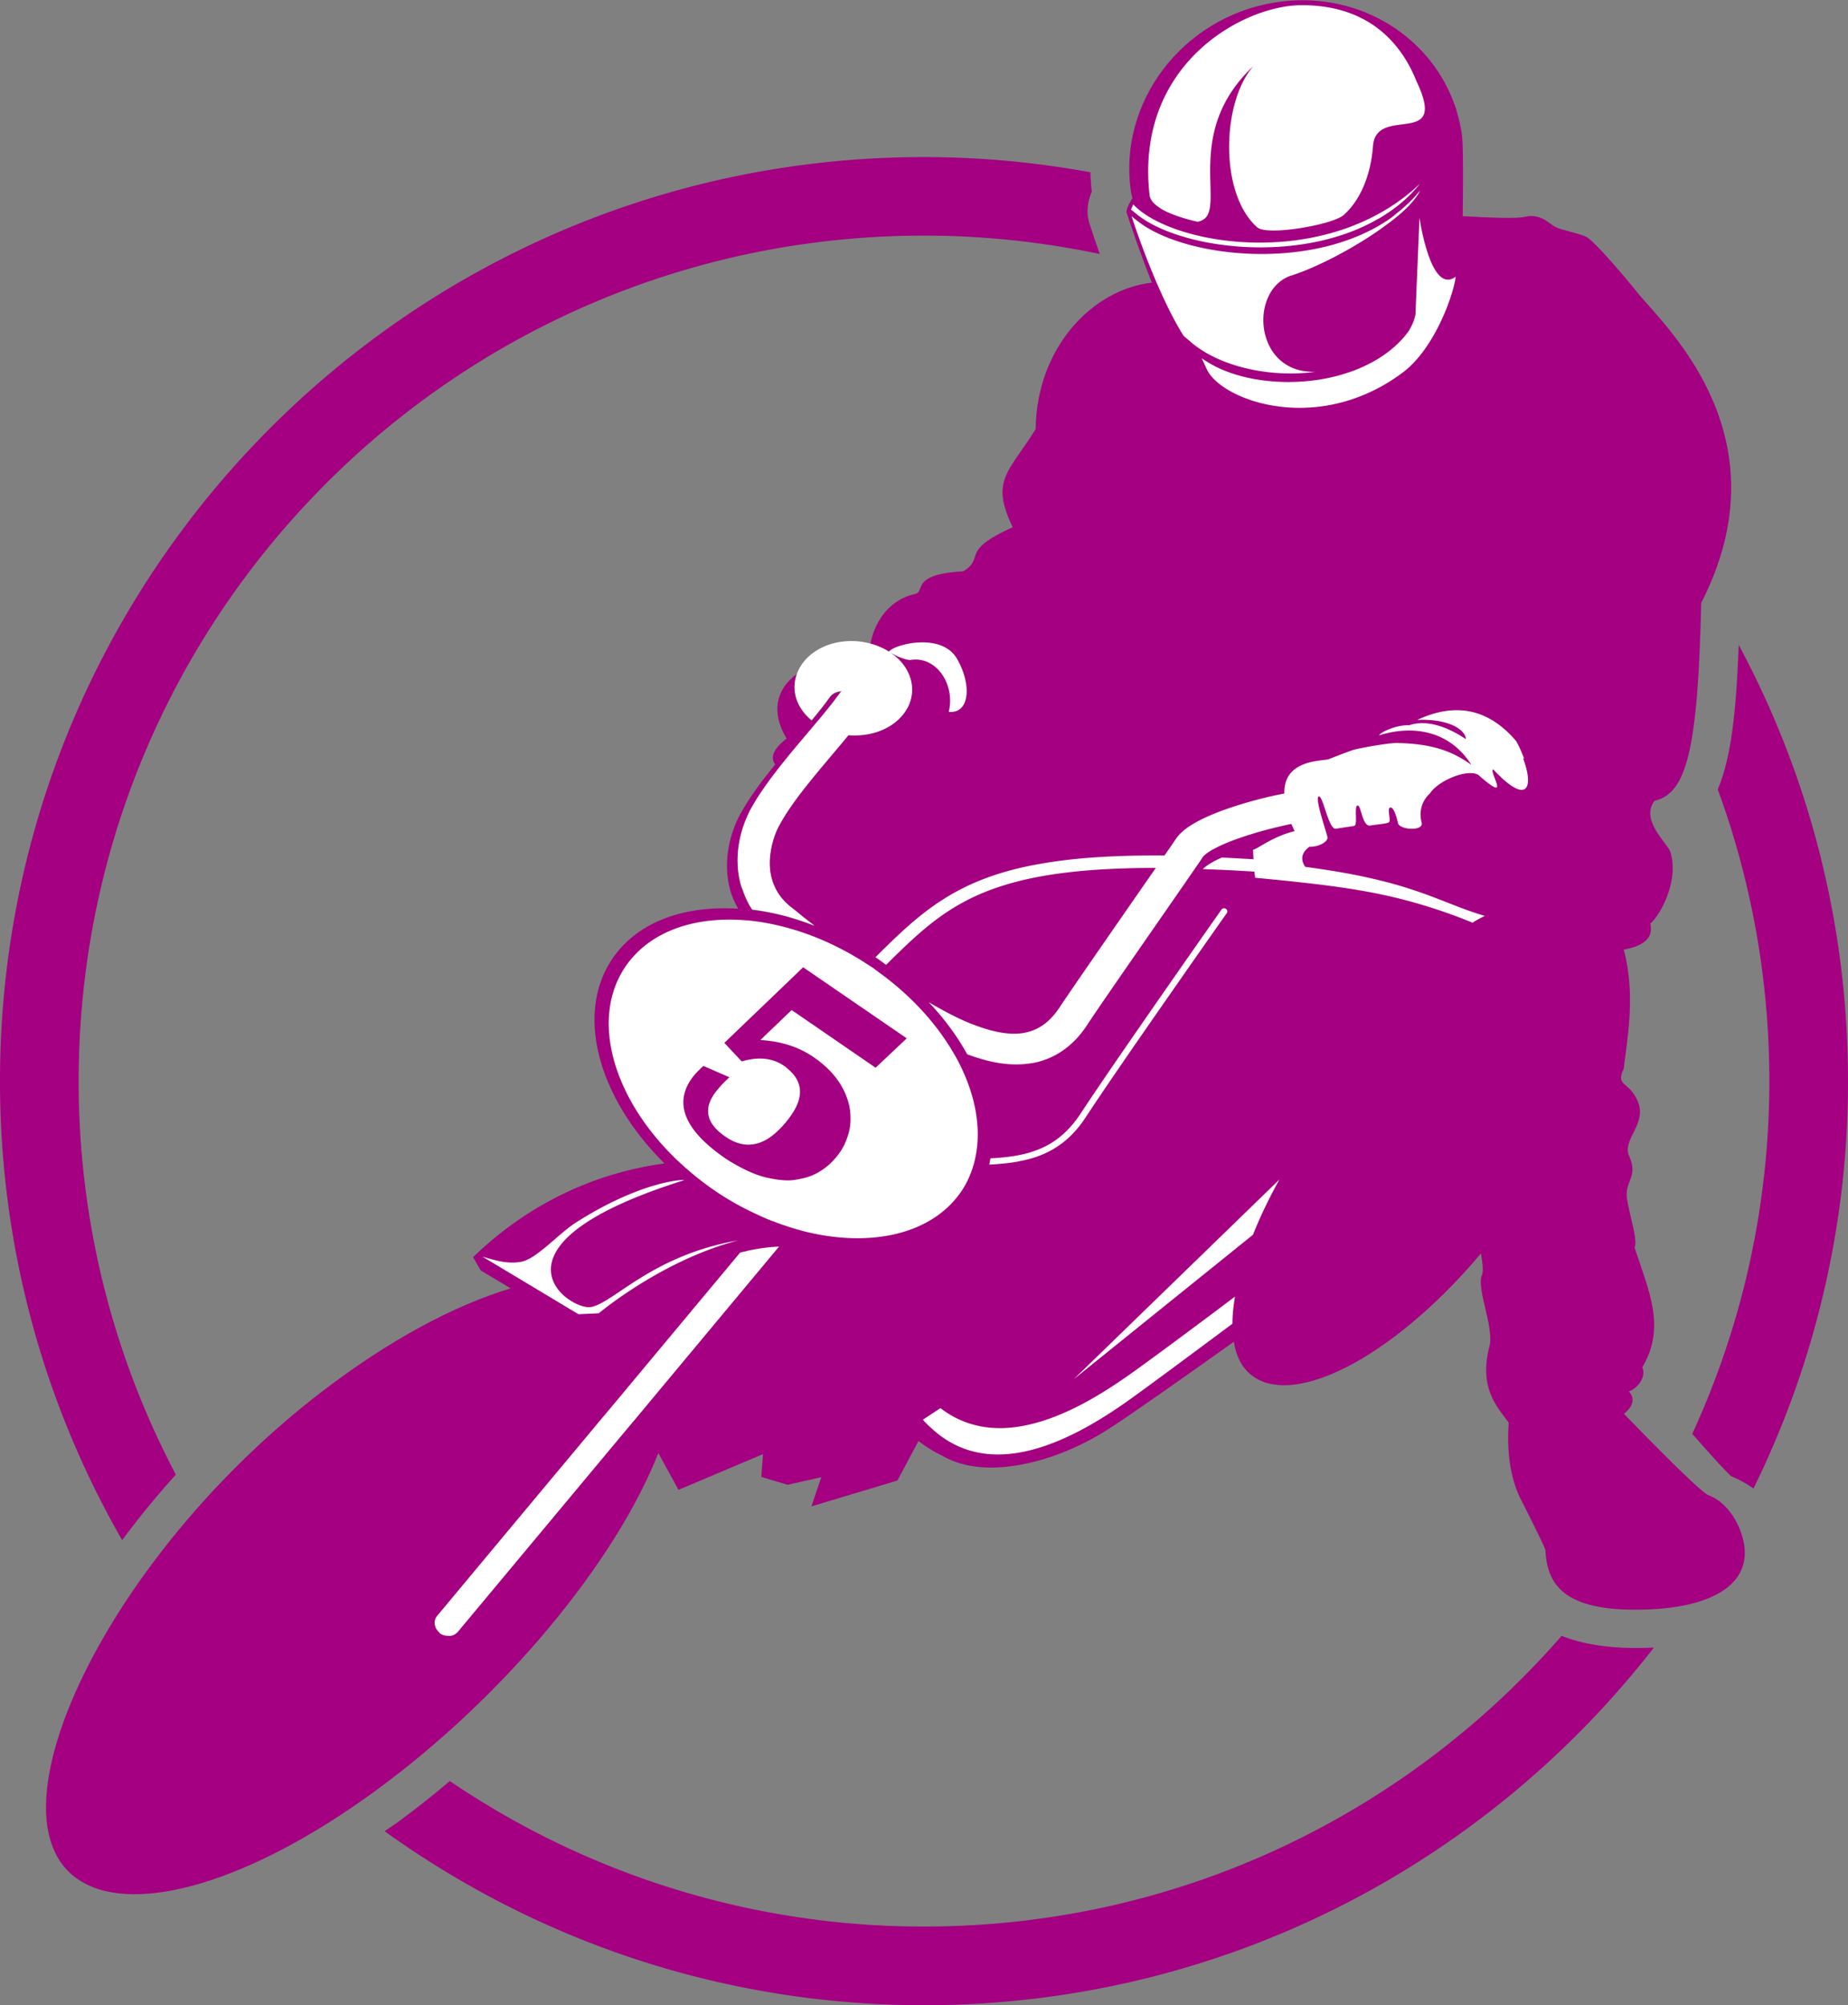
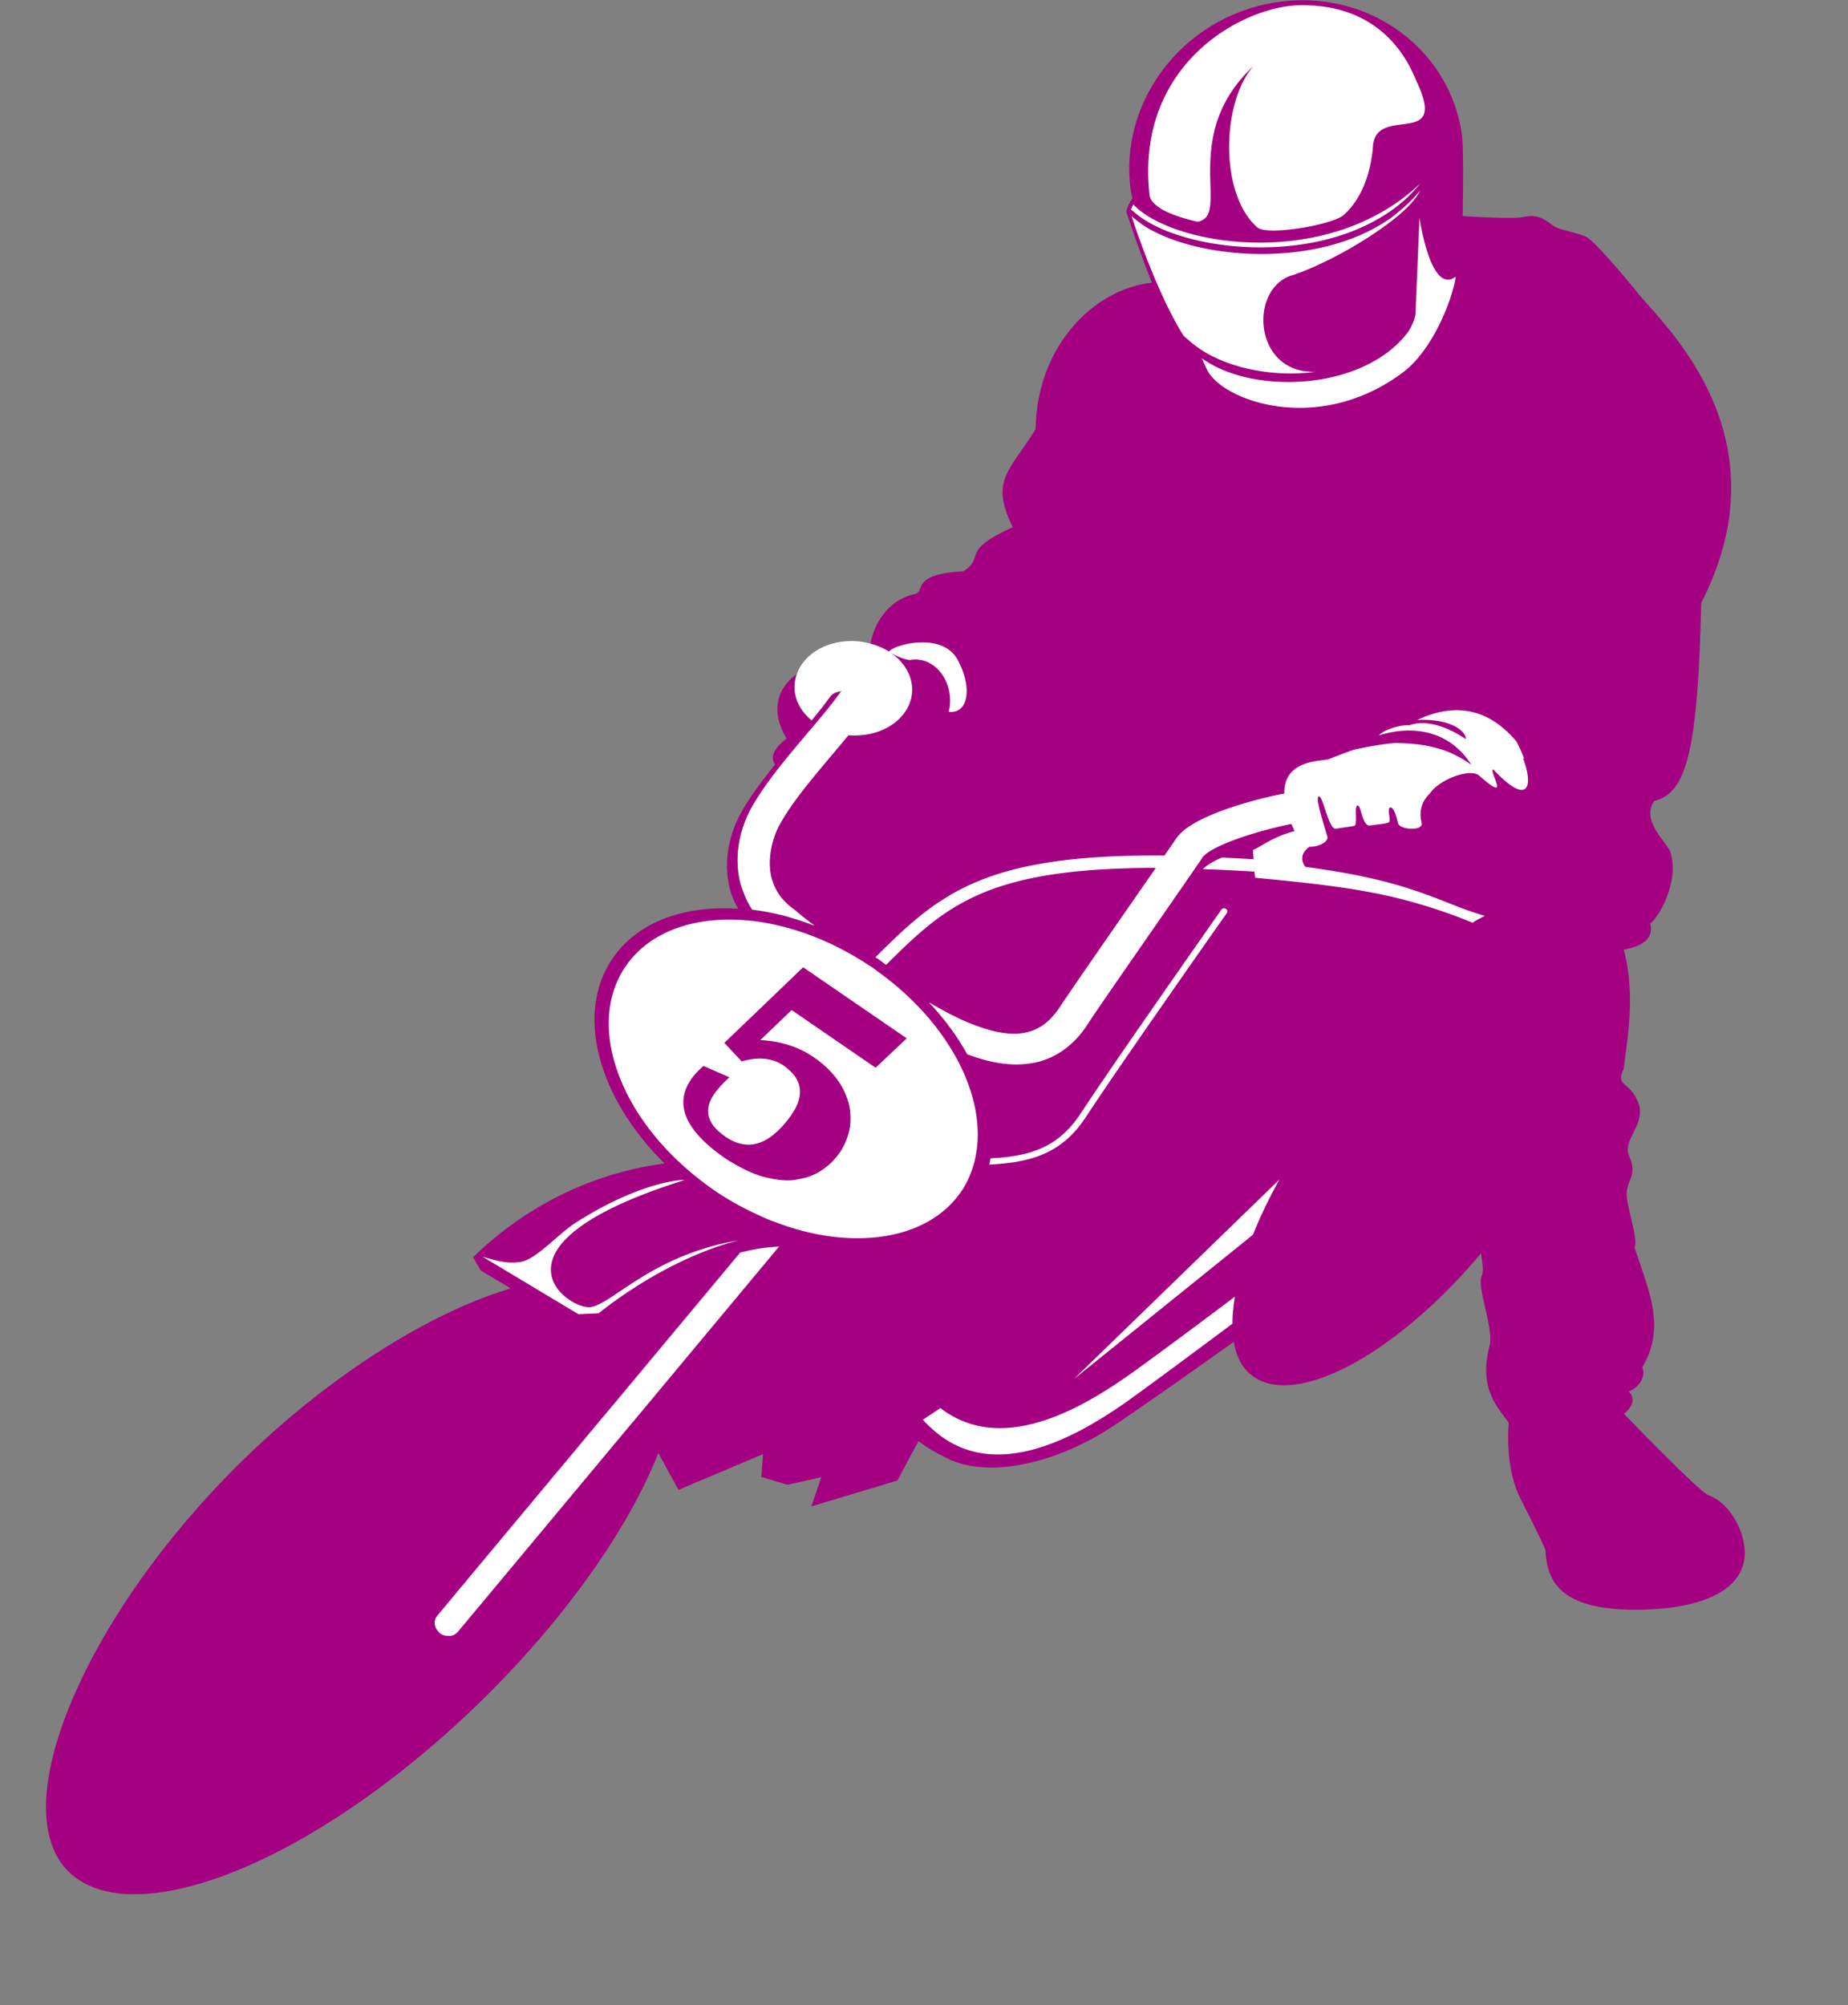
<svg xmlns="http://www.w3.org/2000/svg" id="_レイヤー_2" viewBox="0 0 138.61 150.38">
  <rect x="0" y="0" width="138.61" height="150.38" fill="#808080" stroke="none" />
  <defs>
    <style>.cls-2,.cls-3{stroke-width:0}.cls-2{fill:#a40081}.cls-3{fill:#fff}</style>
  </defs>
  <g id="autorace">
    <path d="M48.49 97c.98.7 1.67 1.67 2.05 2.91l4.98-5.97c-2.55.65-5.07 1.9-7.02 3.06z" stroke-width="0" fill="none" />
    <path class="cls-3" d="M82.52 54.12c1.04-.27 1.54.45 3.07-.77 2.31-.56 4.27-.96 5.04-.95-1.84-3.74-.02-2.31.05-4.51.06-1.68.67-3.94.45-4.89-1.69.41-2.56-1.51-3.48-2.12-1.13-.76-2.63 2.96-2.63 2.96s.3 2.29-.31 3.38c-.61 1.09-3.01 1.68-3.01 1.68s-1.07 3.48-2.54 3.84c-1.46.35-5.63 1.36-4.63 3.57.53-.13 4.23-1.18 7.99-2.16z" />
-     <path class="cls-2" d="M117.13 122.68c-11.62 13.35-28.73 21.8-47.82 21.8a63.16 63.16 0 01-35.57-10.91 75.222 75.222 0 01-3.9 3.08c-.33.24-.66.45-.99.68 11.39 8.2 25.35 13.05 40.46 13.05 22.26 0 42.06-10.51 54.74-26.82h-.01c-.47.02-.91.03-1.34.03-2.24 0-4.08-.32-5.57-.91zM13.19 110.59A63.094 63.094 0 015.9 81.08c0-35.02 28.39-63.41 63.4-63.41 4.52 0 8.93.48 13.19 1.38-.32-.9-.58-1.69-.75-2.22-.31-.9-.15-1.75.15-2.46-.06-.49-.09-.97-.1-1.45-4.05-.74-8.21-1.14-12.48-1.14C31.03 11.77 0 42.8 0 81.08c0 12.53 3.34 24.28 9.16 34.42 1.24-1.66 2.58-3.31 4.03-4.91zm119.52-29.51c0 9.44-2.08 18.39-5.78 26.45 1.27 1.45 2.39 2.69 2.92 3.18.66.27 1.2.59 1.67.92a69.069 69.069 0 007.09-30.55c0-11.84-2.97-22.98-8.2-32.72-.17 4.67-.51 8.34-1.57 10.84 2.5 6.82 3.87 14.19 3.87 21.88zm-89.46 24.08c-3.1.02-9.21 2.89-16.42 9.23-8.73 7.72-13.13 15.22-13.17 18.69 0 .45.08.86.26 1.19.09.22.55.79 1.74.79h.12v-.77c-1.12-.03-1.11-.31-1.18-.38-.1-.19-.16-.46-.16-.83-.04-2.94 4.26-10.53 12.91-18.12 7.1-6.28 13.23-9.05 15.92-9.03 1.37.07 1.18.4 1.31.77l.36-.06.33-.39c-.17-.49-.7-1.14-2-1.08z" />
    <path class="cls-2" d="M42.88 107.6c-2.49.02-7.34 2.18-13.11 7.01a52.435 52.435 0 00-5.46 5.28l.46.4c1.48-1.68 3.28-3.45 5.39-5.22 5.68-4.78 10.55-6.88 12.73-6.86h.06c.26.02.46.05.6.09l.4-.48c-.24-.13-.53-.23-.96-.22h-.09z" />
    <path class="cls-2" d="M32 115.09c-1.32 1.07-2.5 2.15-3.52 3.19l.34.33c1.01-1.03 2.17-2.09 3.48-3.16 4.15-3.37 7.69-4.95 9.55-5.15l.43-.51h-.01c-1.95.01-5.75 1.64-10.27 5.29zm-3.17 3.53zm2.08.17c-2.61 2.15-4.25 4.73-3.82 5.8.4 1.01 2.51.4 4.85-1.39.33-.25.65-.52.96-.79-.35-.34-.41-.86-.12-1.21l3.44-4.13c-.39-1.13-2.71-.42-5.31 1.72zm27.75-44.75l-4.35 4.17 1.3 1.39c1.26-.37 2.32-.26 3.17.33.11.08.2.16.29.23 1.14.95 1.22 2.13.2 3.55-.25.36-.51.65-.77.92-1.32 1.37-2.69 1.59-4.1.62-1.4-.96-1.68-2.05-.82-3.25.29-.4.66-.81 1.11-1.21l-1.95-.85c-.38.34-.67.65-.87.93-1.37 1.91-.52 3.92 2.54 6.02.28.19.55.34.83.5.64.36 1.26.65 1.88.83.19.06.38.1.58.14.53.11 1.05.18 1.56.16.31-.02.6-.08.89-.14.37-.08.72-.2 1.04-.37.67-.34 1.26-.85 1.75-1.54.31-.44.51-.89.65-1.35.11-.36.17-.72.18-1.1.01-.42-.02-.85-.14-1.29-.36-1.34-1.23-2.49-2.61-3.44-.58-.4-1.21-.7-1.9-.92a8.39 8.39 0 00-2.11-.37L59 76.09l.36-.34 6.29 4.32 2.32-2.19-7.77-5.33-1.56 1.5z" />
    <path class="cls-2" d="M84.49 15.9c.4 1.23 1.1 3.28 1.91 5.3-4.34.46-8.65 4.76-8.72 10.98-1.99 3.22-3.44 3.81-1.72 7.36-4.02 1.8-2.03 2.27-3.7 3.3-4.07.24-2.78 1.52-3.64 1.71-2.15.48-3.09 2.38-3.33 3.74 1.61.43 2.86 1.58 3.08 3.01.3 1.94-1.42 3.67-3.83 3.85-.31.02-.61.02-.91 0-1.85 2.24-4.05 4.64-5.18 6.75-.45.8-.98 2.53-.58 3.98.23.85.68 1.62 1.69 2.35l.08.06c.33.28.84.68 1.45 1.15-.74-.29-1.47-.53-2.21-.73-.83-.22-1.66-.37-2.47-.48-.3-.44-.51-.9-.67-1.35-.07-.2-.16-.4-.21-.59-.58-2.31.14-4.39.76-5.55.57-1.04 1.32-2.09 2.13-3.12.9-1.15 1.87-2.27 2.76-3.33.69-.82 1.34-1.6 1.85-2.33.02-.03.06-.05.09-.08-.35.01-.68.15-.89.44-.39.55-.86 1.14-1.36 1.74-.66-.55-1.13-1.26-1.25-2.07-.08-.51-.01-1 .16-1.45-1.51 1.07-2.01 2.81-.78 4.85-1.13.86-1.18 1.49-.86 1.94-1 1.23-1.95 2.5-2.64 3.77-.62 1.17-1.34 3.25-.76 5.56.13.5.35 1 .63 1.49-3.95-.26-7.42.92-9.33 3.59-2.97 4.15-1.22 10.55 3.8 15.51-3.75.5-9.28 2.12-14.36 7.03l.57.99 2.25 1.35c-4.17 1.26-9.08 3.83-14.33 7.88-13.99 10.8-22.58 26.81-20.09 33.81.45 1.28 1.21 2.19 2.23 2.79 4.12 2.5 12.65.06 22.01-6.77 9.64-7.03 18-17.11 21.26-25.36l1.51 2.76 6.34-2.68-.13 1.71 1.97.59 2.53-.57-.74 2.19 6.45-1.94 1.58-2.96c.62.48 1.24.85 1.86 1.14 3.15 1.82 8.48.53 12.58-2.16 1.82-1.19 5.39-3.7 9.22-6.43.04.23.08.47.14.67.26.88.7 1.51 1.29 1.92 2.36 1.73 7.23.1 12.53-4.53 1.61-1.4 3.15-2.99 4.57-4.68.14.79.18 1.37.08 1.6-.44.94.83 3.74.59 5.24-.91 3.3.64 4.77 1.41 5.85-.13 1.89.02 4.16 1.04 6 .06.12 1.71 3.37 1.72 3.58.12 2.83 1.72 4.7 7.9 4.42 3.58-.16 7.05-1.31 7.05-4.25 0-1.46-1-3.67-2.73-4.31-.71-.26-6.33-6.1-6.33-6.1.65-.54.87-1.14.36-1.68.64-.22 1.34-1.07 1.01-1.81 1.79-3.01.5-5.7-.58-8.99.26-.56-.36-2.31-.57-3.67-.19-1.31.87-1.6.17-3.17-.58-1.28 1.41-2.42.62-4.17-.68-1.51-1.66-1.03-1.03-2.4.18-1.77.96-5.41 0-8.92 1.21-.24 2.29-.71 1.99-1.96.59-.42 2.24-3.12 1.49-5.42-.31-.7-2.23-2.36-1.18-3.78 2.37-.57 3.26-3.6 3.51-14.85 6.26-12.21-2.3-20.35-4.64-23.09-1.14-1.43-3.37-4.03-3.95-4.34-.58-.3-1.88-.51-2.35-.76-.47-.24-1.09-1.06-2.35-.75-.55.13-2.51.06-4.6-.06.04-2.36.05-5.34-.06-6.11-.09-.62-.22-1.21-.4-1.79v-.02c-.05-.17-.1-.33-.16-.47-1.91-5.33-7.54-8.64-13.57-7.62-6.86 1.16-11.65 7.48-10.7 14.12.03.2.09.38.13.58l-.03-.01s-.5.79-.41 1.03z" />
-     <path class="cls-2" d="M84.86 16.2c.15.15.34.29.52.43 3.5 2.71 13.02 3.79 18.83-.21.23-.16.43-.34.65-.51.54-.43 1.04-.91 1.49-1.44.06-.07.13-.13.19-.2-.01.03-.05.07-.07.1-.25.48-.71 1.01-1.33 1.56-.3.27-.64.54-1 .81-2.15 1.63-5.2 3.25-7.3 3.93-.44.14-.8.38-1.1.68-1.94 1.95-1.11 6.68 2.91 6.54-3.24.45-7.25-.32-9.5-2.36-.13-.12-.29-.23-.41-.36-.74-1.19-1.42-2.62-2.02-3.99-1.12-2.6-1.87-4.97-1.87-4.97zm-5.69 36.52c1.46-.35 2.54-3.84 2.54-3.84s2.4-.58 3.01-1.68c.61-1.09.31-3.38.31-3.38s1.5-3.72 2.63-2.96c.92.61 1.79 2.53 3.48 2.12.23.95-.39 3.21-.45 4.89-.07 2.21-1.89.78-.05 4.51-.77-.02-2.74.39-5.04.95-1.53 1.22-2.03.5-3.07.77-3.76.98-7.46 2.04-7.99 2.16-1-2.21 3.17-3.22 4.63-3.57zM68.25 49.5s-.62-.03-1.58-.63c.34-.52 4.03-1.53 5.16.64 1.06 1.92.86 4.05-.69 3.87.51-2.01-.91-4.23-2.9-3.88zM36.2 94.25c.75.2 1.71.58 2.88.38 1.16-.2 2.8-2.11 4.14-2.96 5.09-3.24 8.37-3.25 8.06-3.15-8.8 2.77-10.42 5.52-9.86 7.35.44 1.42 2.18 2.28 2.9 2.15.71-.12 1.65-.84 2.95-1.69 1.8-1.18 4.32-2.65 8.1-3.31-3.06.81-5.76 2.26-7.66 3.47-1.73 1.1-2.8 2-2.8 2l-1.52.07-3.85-2.31-3.34-2zm14.66 8.32l-2.99 3.59-1.5 1.79-12.05 14.45c-.14.17-.33.27-.53.3h-.14c.23.14.49.21.73.17.21-.03.4-.14.54-.3l11.22-13.46c-1.37 5.09-7.45 12.88-14.91 19.02-8.51 7.01-16.46 9.93-18.24 6.65-1.9-3.49 3.71-12.88 13.14-21.19 9.2-8.11 17.83-11.54 19.85-8.22l4.55-5.46c-.37-1.24-1.07-2.22-2.05-2.91 1.96-1.16 4.47-2.41 7.02-3.06.19-.05.37-.09.55-.12.11-.03.23-.05.34-.07.67-.13 1.35-.22 2.01-.24l-7.55 9.06zm9.27-10.25c-.05-.02-.11-.03-.17-.05l-.42-.12c-.47-.14-.94-.3-1.41-.48-.19-.07-.37-.13-.56-.21-.22-.09-.44-.19-.65-.29-1.15-.52-2.29-1.15-3.39-1.9-.97-.67-1.86-1.4-2.67-2.16-4.93-4.65-6.7-10.79-3.87-14.74 1.82-2.55 5.16-3.64 8.95-3.33h.07c.4.04.82.09 1.23.16.67.11 1.34.27 2.02.46 1.95.56 3.94 1.46 5.83 2.71.12.08.24.15.36.23.15.11.29.22.44.33 2.14 1.54 3.87 3.36 5.12 5.27.08.11.15.23.22.34.28.44.53.89.75 1.33 1.21 2.43 1.63 4.91 1.13 7.08-.04.15-.08.31-.12.47a7.27 7.27 0 01-1.01 2.1c-2.28 3.18-6.93 4.11-11.86 2.82zm32.3 6.95c-3.63 2.72-6.99 5.2-8.29 6.1-1.46 1.02-2.96 1.9-4.46 2.55-3.56 1.56-7.05 1.78-9.85-.83-.21-.2-.42-.39-.62-.62l1.32-.87c.56.44 1.15.76 1.75 1 3.62 1.43 7.94-.4 11.99-3.21 1.13-.78 3.8-2.75 6.85-5.03.49-.37.99-.74 1.49-1.12-.12.72-.19 1.4-.19 2.03zM74.18 87.34c.03-.16.07-.31.09-.47.66-.04 1.3-.09 1.91-.2 1.88-.33 3.49-1.09 4.86-3.17 2.6-3.97 10.56-15.29 10.56-15.29.08-.1.22-.12.33-.05.11.08.14.22.07.32 0 0-1.99 2.83-4.31 6.15-2.31 3.33-4.95 7.15-6.25 9.12-1.42 2.18-3.19 3.02-5.13 3.36h-.02c-.68.12-1.4.17-2.12.22z" />
    <path class="cls-2" d="M93.98 92.6l-13.44 10.83 15.42-14.97c-.78 1.4-1.45 2.79-1.98 4.14zm14.27 1.83c-4.82 4.76-9.35 6.72-10.38 4.46-.23-.5-.24-1.22-.11-2.04.09-.6.25-1.25.52-1.98.33-.9.82-1.9 1.41-2.94.54-.98 1.17-1.98 1.9-3.02.06-.08.11-.17.17-.25 1.02-1.41 2.19-2.85 3.51-4.23l.09-.09c.71-.74 1.41-1.43 2.09-2.05.18.33.35.61.47.86.07.13.13.24.17.35.03.07.07.17.12.31.23.6.62 1.79 1.05 3.19-.39.26-.81.59-1.25 1.03-.32.31-.6.65-.87.98-.53.67-.89 1.31-1.11 1.87-.17.45-.26.85-.18 1.1.23.7 1.44.29 2.77-.93.51-.47.98-1 1.38-1.54.22.8.43 1.59.61 2.33-.76.89-1.54 1.76-2.37 2.58zm5.48-38.84c.24.45.43.88.58 1.28.52 1.4.5 2.42-.21 2.33-.42-.06-1.09-.51-2.04-1.53-.37.15 1.47 2.7-1.11.42-.77-.49-2.99.38-3.65 1.4 0 0-.97.77-.61 2.17.18.67-1.64.55-1.77.05-.07-.28-.29-1.23-.58-1.18-.29.05.09 1.01-.12 1.12-.22.11-1 .16-1.38.23-.62.11-.68-1.55-.96-1.5s.05 1.48-.25 1.53c-.3.05-1.06.16-1.37.21-.55.09-.95-2.47-1.28-2.42-.32.06.45 2.29.64 3.02.1.38-.68.78-1.34.75-.42.31-.8.81-.32 1.51 4.25.55 6.74 1.24 8.68 1.93 1.75.62 3.05 1.24 4.79 1.75 0 0-.84.41-.91.51-1.52-.62-2.91-1.09-4.27-1.48-3.41-.98-6.75-1.39-11.92-1.88-.05 0-.09 0-.13-.01 0 0-.02-.15-.05-.46-1.37-.08-2.65-.14-3.87-.19.1-.11.34-.31.74-.53.2-.11.44-.22.69-.34.76.04 1.56.08 2.37.13-.01-.22-.02-.43-.03-.71.12-.02.42-.2.79-.42.07-.04.13-.08.21-.12.56-.31 1.28-.66 2.11-.86-.08-.18-.17-.37-.24-.54-.59.12-1.22.26-1.86.44-1.49.4-3.02.92-3.96 1.44-.47.25-.75.51-.81.59l-.02.02c-.1.15-.31.46-.59.87-1.84 2.68-7.01 10.08-8.06 11.69-1.08 1.68-2.57 2.62-4.14 2.89h-.04c-1.69.29-3.33-.11-4.83-.66-.27-.48-.57-.96-.89-1.44-.58-.84-1.25-1.67-2-2.47 1.11.65 2.14 1.19 2.95 1.52 1.5.63 2.99 1 4.19.78.96-.18 1.84-.65 2.7-1.95.94-1.44 4.95-7.19 7.19-10.42-3.45 0-6.19.21-8.43.6-6.01 1.06-8.49 3.39-11.8 6.67-.18-.13-.36-.27-.54-.4-.09-.06-.18-.11-.26-.17 3.36-3.34 6.09-5.92 12.38-7.01 2.47-.44 5.48-.65 9.3-.62.41-.6.72-1.04.84-1.22.4-.59.95-.95 1.59-1.31.65-.35 1.4-.67 2.21-.95 1.15-.41 2.4-.75 3.56-1.01.27-.06.53-.11.79-.16-.04-2.44 2.51-2.43 3.29-2.56 0 0 .71-.3 1.79-.68.46-.17 2.83-.57 3.38-.55 2.63.06 4.12.6 5.57 1.64-1.55-2.45-4.22-3.05-6.93-2.21.14-.25 1.3-.8 2.27-.76.68-.23 2.08-.4 4.25 1.04 0-.64-1.19-1.54-3.65-1.44 2.22-1.04 4.93-1.34 7.43 1.6zm-4.56-34.85c0 .18-.08.51-.18.88-.44 1.62-1.72 4.67-3.66 6.21-1.26.97-2.55 1.63-3.83 2.07-5.07 1.74-9.86-.22-10.91-2.06-.03-.04-.34-.72-.43-.91-.01-.02-.03-.07-.03-.07.15.11.32.21.48.31 2.8 1.73 7.65 2.02 11.35.44 1.48-.62 2.77-1.53 3.68-2.78.04-.06.06-.11.1-.17.32-.54.41-1.06.42-1.14v-.03l.08-1.93.22-5.25s.82 5.85 2.71 4.43zM97.55.39c4.89-.03 7.47 2.66 8.68 5.74 2.41 5.08-3.05 1.67-3.28 4.84-.15 2.08-.89 3.99-2.19 5.15-.81.74-5.74 1.59-6.49.93-2.88-2.55-2.64-9.45-.28-12.1-5.35 4.99-2.02 10.66-3.84 11.56-.11.05-.22.1-.36.12-.98-.22-2.07-.55-2.8-1.01-.47-.29-.79-.63-.82-1.02C85.08 4.84 93.16.42 97.53.39z" />
    <path class="cls-2" d="M84.99 15.33s.03.02.04.04c2.25 2.35 9.51 4 15.88 1.77 2.01-.7 3.94-1.79 5.59-3.37-.86 1.09-1.94 1.94-3.12 2.64-5.95 3.47-15.01 2.28-18.21-.4-.12-.1-.25-.19-.35-.29l.17-.38z" />
    <path class="cls-3" d="M76.33 87.11c1.95-.34 3.72-1.18 5.13-3.36 1.3-1.98 3.93-5.8 6.25-9.12 2.31-3.32 4.3-6.15 4.31-6.15a.23.23 0 00-.07-.32.236.236 0 00-.33.05S83.66 79.53 81.06 83.5c-1.37 2.08-2.99 2.84-4.86 3.17-.61.11-1.25.16-1.91.2l-.09.47c.72-.04 1.43-.1 2.12-.22h.02zm-20.26 6.7c-.19.04-.37.08-.55.12l-4.98 5.97-4.55 5.46-.73.87-.33.39-.99 1.19-.4.48-1.25 1.5-.43.51-5.63 6.75-3.44 4.13c-.3.36-.23.87.12 1.21.03.03.04.06.08.09.2.16.44.21.68.2.05 0 .09.01.14 0 .2-.03.39-.14.53-.3l12.05-14.45 1.5-1.79 2.99-3.59 7.55-9.06c-.66.02-1.34.11-2.01.24-.11.02-.23.04-.34.07zm-12.68 4.75l1.52-.07s1.07-.9 2.8-2c1.9-1.21 4.61-2.67 7.66-3.47-3.78.66-6.3 2.13-8.1 3.31-1.31.86-2.24 1.57-2.95 1.69-.71.12-2.46-.73-2.9-2.15-.56-1.83 1.05-4.58 9.86-7.35.31-.09-2.97-.09-8.06 3.15-1.34.85-2.97 2.75-4.14 2.96-1.17.2-2.12-.19-2.88-.38l3.34 2 3.85 2.31zm12.36-31.7c.17.45.37.91.67 1.35.81.1 1.63.26 2.47.48.73.2 1.47.44 2.21.73-.61-.46-1.12-.86-1.45-1.15l-.08-.06c-1.01-.73-1.46-1.51-1.69-2.35-.4-1.45.12-3.18.58-3.98 1.14-2.11 3.34-4.5 5.18-6.75.3.03.6.03.91 0 2.42-.18 4.13-1.91 3.83-3.85-.22-1.43-1.47-2.58-3.08-3.01-.58-.16-1.2-.23-1.84-.18-1.79.13-3.18 1.11-3.67 2.4-.17.45-.24.95-.16 1.45.12.81.59 1.52 1.25 2.07.5-.61.97-1.19 1.36-1.74.21-.29.54-.43.89-.44-.03.03-.07.05-.09.08-.52.73-1.16 1.51-1.85 2.33-.89 1.06-1.86 2.18-2.76 3.33-.81 1.03-1.56 2.08-2.13 3.12-.62 1.17-1.34 3.25-.76 5.55.05.2.13.39.21.59zm58.56-9.99c-.15-.4-.34-.84-.58-1.28-2.5-2.94-5.21-2.63-7.43-1.6 2.46-.11 3.64.8 3.65 1.44-2.17-1.44-3.57-1.28-4.25-1.04-.97-.04-2.13.51-2.27.76 2.71-.85 5.38-.25 6.93 2.21-1.45-1.04-2.94-1.58-5.57-1.64-.56-.02-2.93.39-3.38.55-1.08.39-1.79.68-1.79.68-.79.14-3.34.12-3.29 2.56-.26.05-.52.1-.79.16-1.15.26-2.41.6-3.56 1.01-.81.28-1.56.6-2.21.95-.64.36-1.2.73-1.59 1.31-.12.18-.42.62-.84 1.22-3.82-.03-6.84.18-9.3.62-6.29 1.09-9.02 3.67-12.38 7.01.09.06.18.11.26.17.19.13.36.27.54.4 3.32-3.29 5.79-5.61 11.8-6.67 2.24-.39 4.99-.6 8.43-.6-2.24 3.23-6.24 8.98-7.19 10.42-.86 1.3-1.74 1.77-2.7 1.95-1.2.22-2.7-.16-4.19-.78-.81-.33-1.84-.87-2.95-1.52.75.79 1.42 1.62 2 2.47.33.48.62.96.89 1.44 1.5.55 3.14.95 4.83.66h.04c1.57-.27 3.06-1.21 4.14-2.89 1.05-1.61 6.22-9.01 8.06-11.69.28-.41.5-.72.59-.87l.02-.02c.05-.08.33-.34.81-.59.94-.52 2.46-1.04 3.96-1.44.64-.17 1.28-.32 1.86-.44.07.17.16.36.24.54-.82.2-1.55.55-2.11.86-.08.05-.14.08-.21.12-.37.22-.67.4-.79.42 0 .28.02.49.03.71-.81-.05-1.61-.09-2.37-.13-.25.11-.49.22-.69.34-.4.22-.64.42-.74.53 1.21.04 2.5.1 3.87.19.03.31.05.46.05.46.05 0 .09 0 .13.01 5.17.49 8.51.9 11.92 1.88 1.37.39 2.75.86 4.27 1.48.07-.1.91-.51.91-.51-1.73-.51-3.04-1.14-4.79-1.75-1.94-.68-4.43-1.37-8.68-1.93-.48-.71-.1-1.21.32-1.51.66.03 1.44-.37 1.34-.75-.19-.73-.96-2.96-.64-3.02.32-.06.73 2.51 1.28 2.42.31-.05 1.07-.16 1.37-.21.3-.05-.03-1.48.25-1.53s.35 1.61.96 1.5c.38-.07 1.16-.12 1.38-.23.22-.11-.17-1.07.12-1.12.29-.05.51.9.58 1.18.13.5 1.94.62 1.77-.05-.36-1.4.61-2.17.61-2.17.66-1.02 2.88-1.89 3.65-1.4 2.58 2.28.74-.27 1.11-.42.95 1.02 1.62 1.47 2.04 1.53.71.09.73-.93.21-2.33zm-43.16-3.49c1.56.18 1.75-1.95.69-3.87-1.13-2.18-4.83-1.16-5.16-.64.96.61 1.58.63 1.58.63 1.98-.35 3.41 1.87 2.9 3.88zM72 89.5c.46-.65.79-1.35 1.01-2.1.05-.15.09-.31.12-.47.5-2.17.08-4.64-1.13-7.08-.22-.45-.48-.89-.75-1.33l-.22-.34c-1.25-1.91-2.98-3.72-5.12-5.27-.15-.11-.29-.22-.44-.33-.12-.08-.24-.15-.36-.23-1.9-1.25-3.88-2.15-5.83-2.71-.68-.19-1.36-.35-2.02-.46-.41-.07-.82-.12-1.23-.16h-.07c-3.79-.32-7.12.78-8.95 3.33-2.83 3.95-1.06 10.09 3.87 14.74.81.76 1.7 1.49 2.67 2.16 1.1.76 2.24 1.38 3.39 1.9.22.1.44.2.65.29.19.08.37.14.56.21.47.18.94.34 1.41.48.14.04.28.09.42.12.06.02.11.03.17.05 4.93 1.29 9.59.36 11.86-2.82zm-6.33-9.43l-6.29-4.32-.36.34L57.03 78c.75.04 1.45.16 2.11.37.68.21 1.32.52 1.9.92 1.38.95 2.25 2.1 2.61 3.44.12.44.15.87.14 1.29 0 .37-.07.74-.18 1.1-.14.46-.34.92-.65 1.35-.49.69-1.08 1.19-1.75 1.54-.33.17-.67.29-1.04.37-.29.06-.58.12-.89.14-.51.02-1.03-.05-1.56-.16-.19-.04-.38-.08-.58-.14-.61-.19-1.24-.47-1.88-.83-.28-.16-.55-.31-.83-.5-3.06-2.1-3.91-4.11-2.54-6.02.2-.28.49-.59.87-.93l1.95.85c-.45.41-.82.81-1.11 1.21-.86 1.21-.59 2.29.82 3.25 1.41.97 2.78.75 4.1-.62.26-.26.51-.56.77-.92 1.02-1.42.94-2.6-.2-3.55-.09-.08-.18-.16-.29-.23-.86-.59-1.91-.7-3.17-.33l-1.3-1.39 4.35-4.17 1.56-1.5 7.77 5.33-2.32 2.19zm18.61 23.32c-4.05 2.81-8.38 4.65-11.99 3.21a7.03 7.03 0 01-1.75-1l-1.32.87c.2.23.41.43.62.62 2.8 2.61 6.3 2.39 9.85.83 1.49-.65 2.99-1.54 4.46-2.55 1.3-.9 4.65-3.39 8.29-6.1 0-.63.07-1.31.19-2.03-.51.38-1 .75-1.49 1.12-3.05 2.28-5.72 4.25-6.85 5.03zm9.7-10.79c.53-1.34 1.2-2.73 1.98-4.14l-15.42 14.97L93.98 92.6zm9.41-76.19c1.18-.69 2.26-1.55 3.12-2.64-1.65 1.58-3.58 2.66-5.59 3.37-6.37 2.23-13.63.58-15.88-1.77-.01-.01-.03-.02-.04-.04l-.17.38c.1.1.24.19.35.29 3.2 2.69 12.26 3.88 18.21.4zm-6.54 4.26c2.11-.68 5.15-2.3 7.3-3.93.36-.27.7-.54 1-.81.62-.55 1.08-1.09 1.33-1.56l.07-.1c-.06.07-.13.13-.19.2-.45.54-.96 1.01-1.49 1.44-.22.17-.42.36-.65.51-5.8 4-15.33 2.91-18.83.21-.18-.14-.37-.28-.52-.43 0 0 .75 2.37 1.87 4.97.59 1.37 1.28 2.81 2.02 3.99.12.13.27.24.41.36 2.25 2.05 6.26 2.82 9.5 2.36-4.02.14-4.85-4.59-2.91-6.54.3-.3.67-.54 1.1-.68zm-9.83-5.05c.73.45 1.82.79 2.8 1.01.14-.02.25-.06.36-.12 1.82-.9-1.51-6.57 3.84-11.56-2.37 2.66-2.6 9.56.28 12.1.74.66 5.67-.19 6.49-.93 1.3-1.16 2.03-3.07 2.19-5.15.23-3.17 5.69.24 3.28-4.84-1.22-3.08-3.79-5.77-8.68-5.74-4.37.03-12.45 4.45-11.36 14.21.03.39.35.73.82 1.02zm19.23 5.95l-.08 1.93v.03c0 .08-.1.6-.42 1.14-.03.06-.06.12-.1.17-.9 1.24-2.2 2.15-3.68 2.78-3.7 1.57-8.55 1.28-11.35-.44-.16-.1-.33-.2-.48-.31 0 0 .02.05.03.07.09.18.39.87.43.91 1.05 1.84 5.84 3.8 10.91 2.06 1.28-.44 2.57-1.1 3.83-2.07 1.95-1.54 3.23-4.59 3.66-6.21.1-.37.17-.7.18-.88-1.89 1.42-2.71-4.43-2.71-4.43l-.22 5.25z" />
  </g>
</svg>